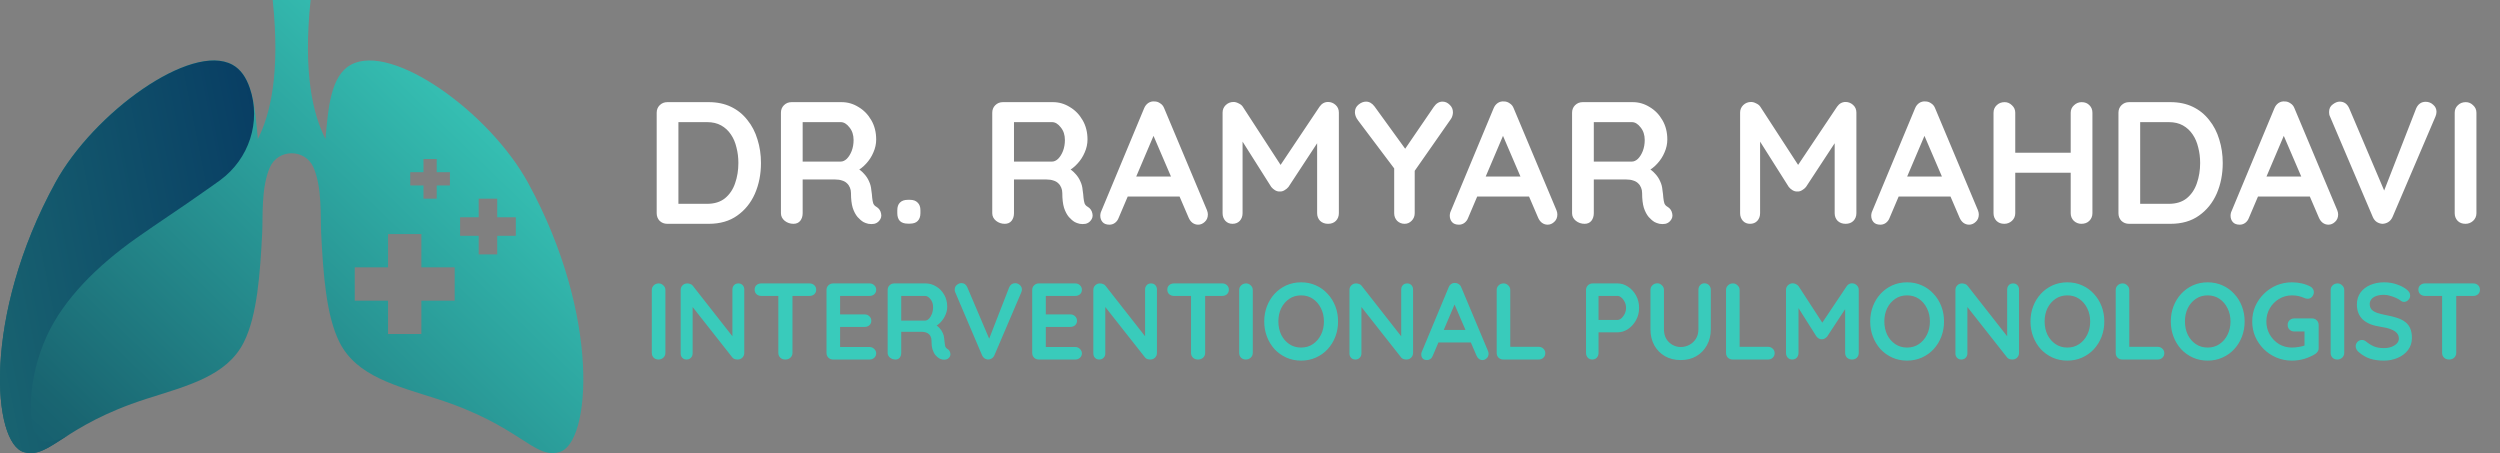
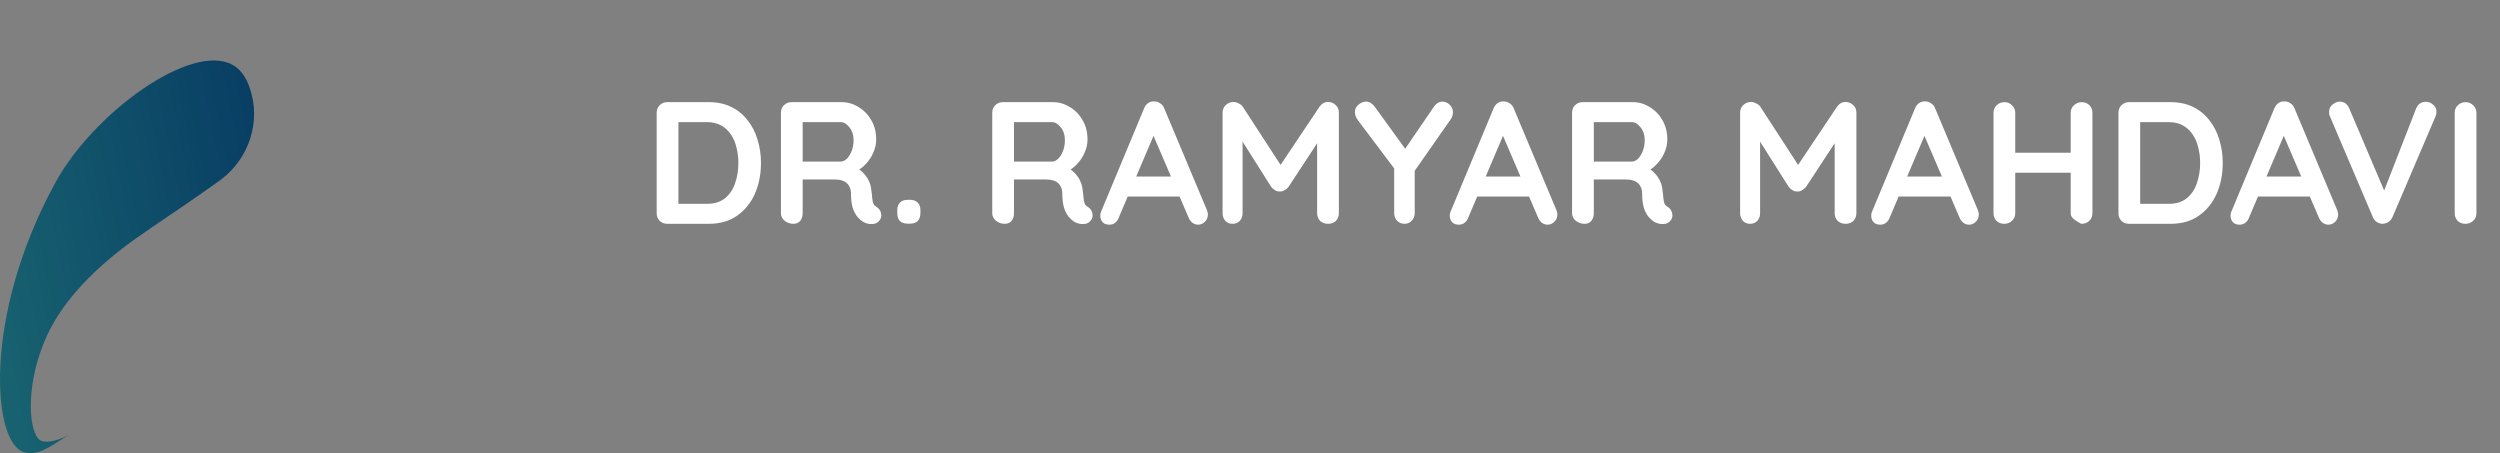
<svg xmlns="http://www.w3.org/2000/svg" width="3150" height="571" viewBox="0 0 3150 571" fill="none">
  <rect x="0" y="0" width="3150" height="571" fill="#808080" stroke="none" />
-   <path d="M893.125 128.7C903.637 128.7 912.981 130.671 921.157 134.613C929.333 138.555 936.195 144.103 941.743 151.257C947.437 158.265 951.671 166.441 954.445 175.785C957.365 184.983 958.825 194.838 958.825 205.35C958.825 219.512 956.27 232.433 951.16 244.113C946.05 255.647 938.604 264.845 928.822 271.707C919.186 278.569 907.287 282 893.125 282H840.784C836.988 282 833.776 280.759 831.148 278.277C828.666 275.649 827.425 272.437 827.425 268.641V142.059C827.425 138.263 828.666 135.124 831.148 132.642C833.776 130.014 836.988 128.7 840.784 128.7H893.125ZM890.935 256.815C900.133 256.815 907.652 254.479 913.492 249.807C919.332 244.989 923.566 238.711 926.194 230.973C928.968 223.089 930.355 214.548 930.355 205.35C930.355 198.488 929.552 191.991 927.946 185.859C926.486 179.581 924.15 174.106 920.938 169.434C917.726 164.616 913.638 160.82 908.674 158.046C903.71 155.272 897.797 153.885 890.935 153.885H852.61L854.8 151.914V259.224L853.486 256.815H890.935ZM999.744 282C995.656 282 992.006 280.759 988.794 278.277C985.582 275.649 983.976 272.437 983.976 268.641V142.059C983.976 138.263 985.217 135.124 987.699 132.642C990.327 130.014 993.539 128.7 997.335 128.7H1060.41C1068 128.7 1075.08 130.744 1081.65 134.832C1088.37 138.774 1093.77 144.322 1097.86 151.476C1101.94 158.484 1103.99 166.587 1103.99 175.785C1103.99 181.333 1102.82 186.735 1100.48 191.991C1098.29 197.247 1095.23 201.992 1091.29 206.226C1087.49 210.46 1083.18 213.745 1078.36 216.081L1078.58 211.044C1082.67 213.234 1086.03 215.862 1088.66 218.928C1091.43 221.848 1093.55 225.06 1095.01 228.564C1096.61 231.922 1097.56 235.572 1097.86 239.514C1098.44 243.164 1098.8 246.376 1098.95 249.15C1099.24 251.924 1099.68 254.26 1100.26 256.158C1100.99 258.056 1102.31 259.516 1104.21 260.538C1107.42 262.436 1109.39 265.21 1110.12 268.86C1111 272.364 1110.19 275.503 1107.71 278.277C1106.1 280.175 1104.06 281.416 1101.58 282C1099.1 282.438 1096.61 282.438 1094.13 282C1091.65 281.416 1089.61 280.686 1088 279.81C1085.52 278.35 1083.04 276.233 1080.55 273.459C1078.07 270.539 1076.03 266.67 1074.42 261.852C1072.96 257.034 1072.23 250.829 1072.23 243.237C1072.23 240.755 1071.79 238.492 1070.92 236.448C1070.04 234.258 1068.8 232.433 1067.2 230.973C1065.59 229.367 1063.55 228.199 1061.06 227.469C1058.58 226.593 1055.66 226.155 1052.3 226.155H1008.07L1011.35 221.118V268.641C1011.35 272.437 1010.33 275.649 1008.28 278.277C1006.24 280.759 1003.39 282 999.744 282ZM1008.28 203.598H1059.31C1061.94 203.598 1064.49 202.43 1066.98 200.094C1069.46 197.612 1071.5 194.327 1073.11 190.239C1074.71 186.005 1075.52 181.406 1075.52 176.442C1075.52 170.018 1073.77 164.689 1070.26 160.455C1066.9 156.075 1063.25 153.885 1059.31 153.885H1008.72L1011.35 146.877V208.854L1008.28 203.598ZM1143.74 281.781C1139.51 281.781 1136.22 280.686 1133.89 278.496C1131.7 276.16 1130.6 272.875 1130.6 268.641V264.918C1130.6 260.684 1131.7 257.472 1133.89 255.282C1136.22 252.946 1139.51 251.778 1143.74 251.778H1146.59C1150.82 251.778 1154.03 252.946 1156.22 255.282C1158.56 257.472 1159.73 260.684 1159.73 264.918V268.641C1159.73 272.875 1158.56 276.16 1156.22 278.496C1154.03 280.686 1150.82 281.781 1146.59 281.781H1143.74ZM1266.01 282C1261.92 282 1258.27 280.759 1255.06 278.277C1251.85 275.649 1250.24 272.437 1250.24 268.641V142.059C1250.24 138.263 1251.48 135.124 1253.96 132.642C1256.59 130.014 1259.8 128.7 1263.6 128.7H1326.67C1334.26 128.7 1341.34 130.744 1347.91 134.832C1354.63 138.774 1360.03 144.322 1364.12 151.476C1368.21 158.484 1370.25 166.587 1370.25 175.785C1370.25 181.333 1369.08 186.735 1366.75 191.991C1364.56 197.247 1361.49 201.992 1357.55 206.226C1353.75 210.46 1349.45 213.745 1344.63 216.081L1344.85 211.044C1348.94 213.234 1352.29 215.862 1354.92 218.928C1357.7 221.848 1359.81 225.06 1361.27 228.564C1362.88 231.922 1363.83 235.572 1364.12 239.514C1364.7 243.164 1365.07 246.376 1365.22 249.15C1365.51 251.924 1365.95 254.26 1366.53 256.158C1367.26 258.056 1368.57 259.516 1370.47 260.538C1373.68 262.436 1375.65 265.21 1376.38 268.86C1377.26 272.364 1376.46 275.503 1373.98 278.277C1372.37 280.175 1370.33 281.416 1367.84 282C1365.36 282.438 1362.88 282.438 1360.4 282C1357.92 281.416 1355.87 280.686 1354.27 279.81C1351.78 278.35 1349.3 276.233 1346.82 273.459C1344.34 270.539 1342.29 266.67 1340.69 261.852C1339.23 257.034 1338.5 250.829 1338.5 243.237C1338.5 240.755 1338.06 238.492 1337.18 236.448C1336.31 234.258 1335.07 232.433 1333.46 230.973C1331.85 229.367 1329.81 228.199 1327.33 227.469C1324.85 226.593 1321.93 226.155 1318.57 226.155H1274.33L1277.62 221.118V268.641C1277.62 272.437 1276.59 275.649 1274.55 278.277C1272.51 280.759 1269.66 282 1266.01 282ZM1274.55 203.598H1325.58C1328.2 203.598 1330.76 202.43 1333.24 200.094C1335.72 197.612 1337.77 194.327 1339.37 190.239C1340.98 186.005 1341.78 181.406 1341.78 176.442C1341.78 170.018 1340.03 164.689 1336.53 160.455C1333.17 156.075 1329.52 153.885 1325.58 153.885H1274.99L1277.62 146.877V208.854L1274.55 203.598ZM1456.87 163.083L1409.57 274.335C1408.55 277.109 1406.94 279.299 1404.75 280.905C1402.71 282.365 1400.44 283.095 1397.96 283.095C1394.02 283.095 1391.1 282 1389.2 279.81C1387.3 277.62 1386.35 274.919 1386.35 271.707C1386.35 270.393 1386.57 269.006 1387.01 267.546L1441.54 136.584C1442.71 133.664 1444.46 131.401 1446.8 129.795C1449.28 128.189 1451.91 127.532 1454.68 127.824C1457.31 127.824 1459.72 128.627 1461.91 130.233C1464.25 131.693 1465.92 133.81 1466.95 136.584L1520.82 264.918C1521.55 266.816 1521.92 268.568 1521.92 270.174C1521.92 274.116 1520.6 277.255 1517.97 279.591C1515.49 281.927 1512.72 283.095 1509.65 283.095C1507.02 283.095 1504.61 282.292 1502.42 280.686C1500.38 279.08 1498.77 276.89 1497.61 274.116L1450.52 164.397L1456.87 163.083ZM1416.36 247.617L1428.4 222.432H1487.53L1491.69 247.617H1416.36ZM1554.26 128.481C1556.3 128.481 1558.42 129.065 1560.61 130.233C1562.94 131.255 1564.69 132.642 1565.86 134.394L1619.08 216.3L1608.13 215.862L1662.66 134.394C1665.43 130.452 1669.01 128.481 1673.39 128.481C1676.9 128.481 1680.03 129.722 1682.81 132.204C1685.58 134.686 1686.97 137.898 1686.97 141.84V268.641C1686.97 272.437 1685.73 275.649 1683.25 278.277C1680.76 280.759 1677.48 282 1673.39 282C1669.3 282 1665.95 280.759 1663.32 278.277C1660.84 275.649 1659.59 272.437 1659.59 268.641V165.492L1668.14 167.463L1623.46 235.572C1622.15 237.178 1620.47 238.565 1618.42 239.733C1616.52 240.901 1614.55 241.412 1612.51 241.266C1610.61 241.412 1608.64 240.901 1606.6 239.733C1604.7 238.565 1603.09 237.178 1601.78 235.572L1559.95 169.434L1565.64 157.827V268.641C1565.64 272.437 1564.48 275.649 1562.14 278.277C1559.8 280.759 1556.74 282 1552.94 282C1549.29 282 1546.3 280.759 1543.96 278.277C1541.63 275.649 1540.46 272.437 1540.46 268.641V141.84C1540.46 138.19 1541.77 135.051 1544.4 132.423C1547.17 129.795 1550.46 128.481 1554.26 128.481ZM1817.57 128.043C1820.92 128.043 1823.92 129.357 1826.55 131.985C1829.32 134.467 1830.71 137.679 1830.71 141.621C1830.71 142.935 1830.49 144.322 1830.05 145.782C1829.76 147.096 1829.17 148.41 1828.3 149.724L1778.58 220.899L1782.53 205.788V268.641C1782.53 272.437 1781.21 275.649 1778.58 278.277C1776.1 280.759 1773.18 282 1769.82 282C1766.17 282 1763.04 280.759 1760.41 278.277C1757.93 275.649 1756.68 272.437 1756.68 268.641V207.54L1758.44 214.548L1711.13 151.695C1709.67 149.797 1708.65 147.972 1708.07 146.22C1707.48 144.468 1707.19 142.862 1707.19 141.402C1707.19 137.46 1708.72 134.248 1711.79 131.766C1714.86 129.284 1717.99 128.043 1721.21 128.043C1725.29 128.043 1728.87 130.087 1731.94 134.175L1773.99 192.21L1767.85 191.334L1806.62 134.613C1809.68 130.233 1813.33 128.043 1817.57 128.043ZM1897.22 163.083L1849.92 274.335C1848.9 277.109 1847.29 279.299 1845.1 280.905C1843.06 282.365 1840.8 283.095 1838.31 283.095C1834.37 283.095 1831.45 282 1829.55 279.81C1827.66 277.62 1826.71 274.919 1826.71 271.707C1826.71 270.393 1826.93 269.006 1827.36 267.546L1881.89 136.584C1883.06 133.664 1884.81 131.401 1887.15 129.795C1889.63 128.189 1892.26 127.532 1895.03 127.824C1897.66 127.824 1900.07 128.627 1902.26 130.233C1904.6 131.693 1906.28 133.81 1907.3 136.584L1961.17 264.918C1961.9 266.816 1962.27 268.568 1962.27 270.174C1962.27 274.116 1960.95 277.255 1958.33 279.591C1955.84 281.927 1953.07 283.095 1950 283.095C1947.38 283.095 1944.97 282.292 1942.78 280.686C1940.73 279.08 1939.13 276.89 1937.96 274.116L1890.87 164.397L1897.22 163.083ZM1856.71 247.617L1868.75 222.432H1927.88L1932.05 247.617H1856.71ZM1996.58 282C1992.49 282 1988.84 280.759 1985.63 278.277C1982.42 275.649 1980.81 272.437 1980.81 268.641V142.059C1980.81 138.263 1982.05 135.124 1984.53 132.642C1987.16 130.014 1990.37 128.7 1994.17 128.7H2057.24C2064.83 128.7 2071.91 130.744 2078.48 134.832C2085.2 138.774 2090.6 144.322 2094.69 151.476C2098.78 158.484 2100.82 166.587 2100.82 175.785C2100.82 181.333 2099.65 186.735 2097.32 191.991C2095.13 197.247 2092.06 201.992 2088.12 206.226C2084.32 210.46 2080.02 213.745 2075.2 216.081L2075.42 211.044C2079.51 213.234 2082.86 215.862 2085.49 218.928C2088.27 221.848 2090.38 225.06 2091.84 228.564C2093.45 231.922 2094.4 235.572 2094.69 239.514C2095.27 243.164 2095.64 246.376 2095.79 249.15C2096.08 251.924 2096.52 254.26 2097.1 256.158C2097.83 258.056 2099.14 259.516 2101.04 260.538C2104.25 262.436 2106.22 265.21 2106.95 268.86C2107.83 272.364 2107.03 275.503 2104.55 278.277C2102.94 280.175 2100.9 281.416 2098.41 282C2095.93 282.438 2093.45 282.438 2090.97 282C2088.49 281.416 2086.44 280.686 2084.84 279.81C2082.35 278.35 2079.87 276.233 2077.39 273.459C2074.91 270.539 2072.86 266.67 2071.26 261.852C2069.8 257.034 2069.07 250.829 2069.07 243.237C2069.07 240.755 2068.63 238.492 2067.75 236.448C2066.88 234.258 2065.64 232.433 2064.03 230.973C2062.42 229.367 2060.38 228.199 2057.9 227.469C2055.42 226.593 2052.5 226.155 2049.14 226.155H2004.9L2008.19 221.118V268.641C2008.19 272.437 2007.16 275.649 2005.12 278.277C2003.08 280.759 2000.23 282 1996.58 282ZM2005.12 203.598H2056.15C2058.77 203.598 2061.33 202.43 2063.81 200.094C2066.29 197.612 2068.34 194.327 2069.94 190.239C2071.55 186.005 2072.35 181.406 2072.35 176.442C2072.35 170.018 2070.6 164.689 2067.1 160.455C2063.74 156.075 2060.09 153.885 2056.15 153.885H2005.56L2008.19 146.877V208.854L2005.12 203.598ZM2206.34 128.481C2208.38 128.481 2210.5 129.065 2212.69 130.233C2215.02 131.255 2216.78 132.642 2217.94 134.394L2271.16 216.3L2260.21 215.862L2314.74 134.394C2317.52 130.452 2321.09 128.481 2325.47 128.481C2328.98 128.481 2332.12 129.722 2334.89 132.204C2337.66 134.686 2339.05 137.898 2339.05 141.84V268.641C2339.05 272.437 2337.81 275.649 2335.33 278.277C2332.85 280.759 2329.56 282 2325.47 282C2321.38 282 2318.03 280.759 2315.4 278.277C2312.92 275.649 2311.68 272.437 2311.68 268.641V165.492L2320.22 167.463L2275.54 235.572C2274.23 237.178 2272.55 238.565 2270.5 239.733C2268.61 240.901 2266.63 241.412 2264.59 241.266C2262.69 241.412 2260.72 240.901 2258.68 239.733C2256.78 238.565 2255.17 237.178 2253.86 235.572L2212.03 169.434L2217.72 157.827V268.641C2217.72 272.437 2216.56 275.649 2214.22 278.277C2211.88 280.759 2208.82 282 2205.02 282C2201.37 282 2198.38 280.759 2196.04 278.277C2193.71 275.649 2192.54 272.437 2192.54 268.641V141.84C2192.54 138.19 2193.85 135.051 2196.48 132.423C2199.26 129.795 2202.54 128.481 2206.34 128.481ZM2428.26 163.083L2380.95 274.335C2379.93 277.109 2378.32 279.299 2376.13 280.905C2374.09 282.365 2371.83 283.095 2369.35 283.095C2365.4 283.095 2362.48 282 2360.59 279.81C2358.69 277.62 2357.74 274.919 2357.74 271.707C2357.74 270.393 2357.96 269.006 2358.4 267.546L2412.93 136.584C2414.09 133.664 2415.85 131.401 2418.18 129.795C2420.66 128.189 2423.29 127.532 2426.07 127.824C2428.69 127.824 2431.1 128.627 2433.29 130.233C2435.63 131.693 2437.31 133.81 2438.33 136.584L2492.2 264.918C2492.93 266.816 2493.3 268.568 2493.3 270.174C2493.3 274.116 2491.99 277.255 2489.36 279.591C2486.88 281.927 2484.1 283.095 2481.04 283.095C2478.41 283.095 2476 282.292 2473.81 280.686C2471.76 279.08 2470.16 276.89 2468.99 274.116L2421.91 164.397L2428.26 163.083ZM2387.74 247.617L2399.79 222.432H2458.92L2463.08 247.617H2387.74ZM2525.86 128.7C2529.36 128.7 2532.43 130.014 2535.06 132.642C2537.83 135.124 2539.22 138.263 2539.22 142.059V268.641C2539.22 272.437 2537.83 275.649 2535.06 278.277C2532.28 280.759 2529.07 282 2525.42 282C2521.33 282 2518.05 280.759 2515.57 278.277C2513.08 275.649 2511.84 272.437 2511.84 268.641V142.059C2511.84 138.263 2513.16 135.124 2515.78 132.642C2518.41 130.014 2521.77 128.7 2525.86 128.7ZM2622.88 128.7C2626.96 128.7 2630.25 130.014 2632.73 132.642C2635.21 135.124 2636.45 138.263 2636.45 142.059V268.641C2636.45 272.437 2635.14 275.649 2632.51 278.277C2630.03 280.759 2626.67 282 2622.44 282C2618.93 282 2615.79 280.759 2613.02 278.277C2610.39 275.649 2609.08 272.437 2609.08 268.641V142.059C2609.08 138.263 2610.47 135.124 2613.24 132.642C2616.01 130.014 2619.23 128.7 2622.88 128.7ZM2525.2 192.429H2622.88V217.614H2525.2V192.429ZM2734.95 128.7C2745.46 128.7 2754.81 130.671 2762.98 134.613C2771.16 138.555 2778.02 144.103 2783.57 151.257C2789.26 158.265 2793.5 166.441 2796.27 175.785C2799.19 184.983 2800.65 194.838 2800.65 205.35C2800.65 219.512 2798.09 232.433 2792.98 244.113C2787.87 255.647 2780.43 264.845 2770.65 271.707C2761.01 278.569 2749.11 282 2734.95 282H2682.61C2678.81 282 2675.6 280.759 2672.97 278.277C2670.49 275.649 2669.25 272.437 2669.25 268.641V142.059C2669.25 138.263 2670.49 135.124 2672.97 132.642C2675.6 130.014 2678.81 128.7 2682.61 128.7H2734.95ZM2732.76 256.815C2741.96 256.815 2749.48 254.479 2755.32 249.807C2761.16 244.989 2765.39 238.711 2768.02 230.973C2770.79 223.089 2772.18 214.548 2772.18 205.35C2772.18 198.488 2771.38 191.991 2769.77 185.859C2768.31 179.581 2765.97 174.106 2762.76 169.434C2759.55 164.616 2755.46 160.82 2750.5 158.046C2745.53 155.272 2739.62 153.885 2732.76 153.885H2694.43L2696.62 151.914V259.224L2695.31 256.815H2732.76ZM2881.01 163.083L2833.71 274.335C2832.69 277.109 2831.08 279.299 2828.89 280.905C2826.85 282.365 2824.58 283.095 2822.1 283.095C2818.16 283.095 2815.24 282 2813.34 279.81C2811.44 277.62 2810.5 274.919 2810.5 271.707C2810.5 270.393 2810.71 269.006 2811.15 267.546L2865.68 136.584C2866.85 133.664 2868.6 131.401 2870.94 129.795C2873.42 128.189 2876.05 127.532 2878.82 127.824C2881.45 127.824 2883.86 128.627 2886.05 130.233C2888.39 131.693 2890.07 133.81 2891.09 136.584L2944.96 264.918C2945.69 266.816 2946.06 268.568 2946.06 270.174C2946.06 274.116 2944.74 277.255 2942.11 279.591C2939.63 281.927 2936.86 283.095 2933.79 283.095C2931.16 283.095 2928.76 282.292 2926.57 280.686C2924.52 279.08 2922.92 276.89 2921.75 274.116L2874.66 164.397L2881.01 163.083ZM2840.5 247.617L2852.54 222.432H2911.67L2915.83 247.617H2840.5ZM3056.41 128.262C3060.06 128.262 3063.19 129.503 3065.82 131.985C3068.6 134.321 3069.98 137.314 3069.98 140.964C3069.98 142.862 3069.55 144.833 3068.67 146.877L3014.58 273.459C3013.26 276.379 3011.36 278.569 3008.88 280.029C3006.55 281.343 3004.14 282 3001.66 282C2999.32 281.854 2997.06 281.124 2994.87 279.81C2992.68 278.35 2991 276.306 2989.83 273.678L2935.74 146.658C2935.3 145.782 2935.01 144.906 2934.86 144.03C2934.71 143.008 2934.64 142.059 2934.64 141.183C2934.64 136.949 2936.17 133.737 2939.24 131.547C2942.31 129.211 2945.23 128.043 2948 128.043C2953.55 128.043 2957.56 130.89 2960.05 136.584L3008.01 249.369L3000.34 249.588L3044.36 136.584C3046.84 131.036 3050.86 128.262 3056.41 128.262ZM3120.3 268.641C3120.3 272.437 3118.91 275.649 3116.13 278.277C3113.36 280.759 3110.15 282 3106.5 282C3102.41 282 3099.13 280.759 3096.64 278.277C3094.16 275.649 3092.92 272.437 3092.92 268.641V142.059C3092.92 138.263 3094.23 135.124 3096.86 132.642C3099.49 130.014 3102.85 128.7 3106.94 128.7C3110.44 128.7 3113.51 130.014 3116.13 132.642C3118.91 135.124 3120.3 138.263 3120.3 142.059V268.641Z" fill="white" />
-   <path d="M838.4 444.643C838.4 447.018 837.532 449.027 835.797 450.671C834.062 452.224 832.052 453 829.769 453C827.212 453 825.157 452.224 823.604 450.671C822.051 449.027 821.275 447.018 821.275 444.643V365.457C821.275 363.082 822.097 361.119 823.741 359.566C825.385 357.922 827.486 357.1 830.043 357.1C832.235 357.1 834.153 357.922 835.797 359.566C837.532 361.119 838.4 363.082 838.4 365.457V444.643ZM930.381 357.1C932.573 357.1 934.354 357.831 935.724 359.292C937.094 360.753 937.779 362.58 937.779 364.772V444.643C937.779 447.018 936.957 449.027 935.313 450.671C933.76 452.224 931.796 453 929.422 453C928.234 453 927.001 452.817 925.723 452.452C924.535 451.995 923.622 451.402 922.983 450.671L869.142 382.308L872.704 380.116V445.328C872.704 447.52 871.973 449.347 870.512 450.808C869.142 452.269 867.315 453 865.032 453C862.84 453 861.059 452.269 859.689 450.808C858.319 449.347 857.634 447.52 857.634 445.328V365.457C857.634 363.082 858.41 361.119 859.963 359.566C861.607 357.922 863.616 357.1 865.991 357.1C867.269 357.1 868.594 357.374 869.964 357.922C871.334 358.379 872.338 359.109 872.978 360.114L925.175 426.696L922.846 428.34V364.772C922.846 362.58 923.531 360.753 924.901 359.292C926.271 357.831 928.097 357.1 930.381 357.1ZM989.476 453C986.918 453 984.818 452.224 983.174 450.671C981.53 449.027 980.708 447.018 980.708 444.643V365.183H998.518V444.643C998.518 447.018 997.65 449.027 995.915 450.671C994.271 452.224 992.124 453 989.476 453ZM959.199 372.855C956.824 372.855 954.815 372.124 953.171 370.663C951.618 369.202 950.842 367.284 950.842 364.909C950.842 362.534 951.618 360.662 953.171 359.292C954.815 357.831 956.824 357.1 959.199 357.1H1020.03C1022.4 357.1 1024.37 357.831 1025.92 359.292C1027.56 360.753 1028.38 362.671 1028.38 365.046C1028.38 367.421 1027.56 369.339 1025.92 370.8C1024.37 372.17 1022.4 372.855 1020.03 372.855H959.199ZM1049.75 357.1H1095.65C1098.02 357.1 1099.99 357.876 1101.54 359.429C1103.18 360.89 1104 362.808 1104 365.183C1104 367.466 1103.18 369.339 1101.54 370.8C1099.99 372.17 1098.02 372.855 1095.65 372.855H1057.29L1058.52 370.526V397.241L1057.42 396.145H1089.48C1091.86 396.145 1093.82 396.921 1095.37 398.474C1097.02 399.935 1097.84 401.853 1097.84 404.228C1097.84 406.511 1097.02 408.384 1095.37 409.845C1093.82 411.215 1091.86 411.9 1089.48 411.9H1057.84L1058.52 410.804V438.478L1057.42 437.245H1095.65C1098.02 437.245 1099.99 438.067 1101.54 439.711C1103.18 441.264 1104 443.09 1104 445.191C1104 447.474 1103.18 449.347 1101.54 450.808C1099.99 452.269 1098.02 453 1095.65 453H1049.75C1047.38 453 1045.37 452.224 1043.72 450.671C1042.17 449.027 1041.4 447.018 1041.4 444.643V365.457C1041.4 363.082 1042.17 361.119 1043.72 359.566C1045.37 357.922 1047.38 357.1 1049.75 357.1ZM1128.29 453C1125.73 453 1123.45 452.224 1121.44 450.671C1119.43 449.027 1118.43 447.018 1118.43 444.643V365.457C1118.43 363.082 1119.2 361.119 1120.75 359.566C1122.4 357.922 1124.41 357.1 1126.78 357.1H1166.24C1170.99 357.1 1175.42 358.379 1179.53 360.936C1183.73 363.402 1187.11 366.873 1189.67 371.348C1192.22 375.732 1193.5 380.801 1193.5 386.555C1193.5 390.026 1192.77 393.405 1191.31 396.693C1189.94 399.981 1188.02 402.949 1185.56 405.598C1183.18 408.247 1180.49 410.302 1177.47 411.763L1177.61 408.612C1180.17 409.982 1182.27 411.626 1183.91 413.544C1185.65 415.371 1186.97 417.38 1187.88 419.572C1188.89 421.673 1189.48 423.956 1189.67 426.422C1190.03 428.705 1190.26 430.715 1190.35 432.45C1190.53 434.185 1190.81 435.647 1191.17 436.834C1191.63 438.021 1192.45 438.935 1193.64 439.574C1195.65 440.761 1196.88 442.497 1197.34 444.78C1197.89 446.972 1197.38 448.936 1195.83 450.671C1194.83 451.858 1193.55 452.635 1191.99 453C1190.44 453.274 1188.89 453.274 1187.34 453C1185.78 452.635 1184.51 452.178 1183.5 451.63C1181.95 450.717 1180.4 449.392 1178.84 447.657C1177.29 445.83 1176.01 443.41 1175.01 440.396C1174.09 437.382 1173.64 433.5 1173.64 428.751C1173.64 427.198 1173.36 425.783 1172.81 424.504C1172.27 423.134 1171.49 421.992 1170.49 421.079C1169.48 420.074 1168.2 419.344 1166.65 418.887C1165.1 418.339 1163.27 418.065 1161.17 418.065H1133.5L1135.55 414.914V444.643C1135.55 447.018 1134.91 449.027 1133.63 450.671C1132.35 452.224 1130.57 453 1128.29 453ZM1133.63 403.954H1165.55C1167.2 403.954 1168.8 403.223 1170.35 401.762C1171.9 400.209 1173.18 398.154 1174.18 395.597C1175.19 392.948 1175.69 390.071 1175.69 386.966C1175.69 382.947 1174.6 379.614 1172.4 376.965C1170.3 374.225 1168.02 372.855 1165.55 372.855H1133.91L1135.55 368.471V407.242L1133.63 403.954ZM1279.11 356.826C1281.39 356.826 1283.36 357.602 1285 359.155C1286.74 360.616 1287.6 362.489 1287.6 364.772C1287.6 365.959 1287.33 367.192 1286.78 368.471L1252.94 447.657C1252.12 449.484 1250.93 450.854 1249.38 451.767C1247.92 452.589 1246.41 453 1244.86 453C1243.4 452.909 1241.98 452.452 1240.61 451.63C1239.24 450.717 1238.19 449.438 1237.46 447.794L1203.62 368.334C1203.35 367.786 1203.17 367.238 1203.07 366.69C1202.98 366.051 1202.94 365.457 1202.94 364.909C1202.94 362.26 1203.9 360.251 1205.81 358.881C1207.73 357.42 1209.56 356.689 1211.29 356.689C1214.77 356.689 1217.28 358.47 1218.83 362.032L1248.83 432.587L1244.04 432.724L1271.57 362.032C1273.13 358.561 1275.64 356.826 1279.11 356.826ZM1308.94 357.1H1354.83C1357.21 357.1 1359.17 357.876 1360.73 359.429C1362.37 360.89 1363.19 362.808 1363.19 365.183C1363.19 367.466 1362.37 369.339 1360.73 370.8C1359.17 372.17 1357.21 372.855 1354.83 372.855H1316.47L1317.71 370.526V397.241L1316.61 396.145H1348.67C1351.04 396.145 1353.01 396.921 1354.56 398.474C1356.2 399.935 1357.03 401.853 1357.03 404.228C1357.03 406.511 1356.2 408.384 1354.56 409.845C1353.01 411.215 1351.04 411.9 1348.67 411.9H1317.02L1317.71 410.804V438.478L1316.61 437.245H1354.83C1357.21 437.245 1359.17 438.067 1360.73 439.711C1362.37 441.264 1363.19 443.09 1363.19 445.191C1363.19 447.474 1362.37 449.347 1360.73 450.808C1359.17 452.269 1357.21 453 1354.83 453H1308.94C1306.56 453 1304.56 452.224 1302.91 450.671C1301.36 449.027 1300.58 447.018 1300.58 444.643V365.457C1300.58 363.082 1301.36 361.119 1302.91 359.566C1304.56 357.922 1306.56 357.1 1308.94 357.1ZM1450.36 357.1C1452.55 357.1 1454.33 357.831 1455.7 359.292C1457.07 360.753 1457.76 362.58 1457.76 364.772V444.643C1457.76 447.018 1456.94 449.027 1455.29 450.671C1453.74 452.224 1451.78 453 1449.4 453C1448.21 453 1446.98 452.817 1445.7 452.452C1444.51 451.995 1443.6 451.402 1442.96 450.671L1389.12 382.308L1392.68 380.116V445.328C1392.68 447.52 1391.95 449.347 1390.49 450.808C1389.12 452.269 1387.29 453 1385.01 453C1382.82 453 1381.04 452.269 1379.67 450.808C1378.3 449.347 1377.61 447.52 1377.61 445.328V365.457C1377.61 363.082 1378.39 361.119 1379.94 359.566C1381.59 357.922 1383.6 357.1 1385.97 357.1C1387.25 357.1 1388.57 357.374 1389.94 357.922C1391.31 358.379 1392.32 359.109 1392.96 360.114L1445.15 426.696L1442.82 428.34V364.772C1442.82 362.58 1443.51 360.753 1444.88 359.292C1446.25 357.831 1448.08 357.1 1450.36 357.1ZM1509.45 453C1506.9 453 1504.8 452.224 1503.15 450.671C1501.51 449.027 1500.69 447.018 1500.69 444.643V365.183H1518.5V444.643C1518.5 447.018 1517.63 449.027 1515.89 450.671C1514.25 452.224 1512.1 453 1509.45 453ZM1479.18 372.855C1476.8 372.855 1474.79 372.124 1473.15 370.663C1471.6 369.202 1470.82 367.284 1470.82 364.909C1470.82 362.534 1471.6 360.662 1473.15 359.292C1474.79 357.831 1476.8 357.1 1479.18 357.1H1540.01C1542.38 357.1 1544.34 357.831 1545.9 359.292C1547.54 360.753 1548.36 362.671 1548.36 365.046C1548.36 367.421 1547.54 369.339 1545.9 370.8C1544.34 372.17 1542.38 372.855 1540.01 372.855H1479.18ZM1578.5 444.643C1578.5 447.018 1577.63 449.027 1575.9 450.671C1574.16 452.224 1572.15 453 1569.87 453C1567.31 453 1565.26 452.224 1563.7 450.671C1562.15 449.027 1561.37 447.018 1561.37 444.643V365.457C1561.37 363.082 1562.2 361.119 1563.84 359.566C1565.48 357.922 1567.59 357.1 1570.14 357.1C1572.33 357.1 1574.25 357.922 1575.9 359.566C1577.63 361.119 1578.5 363.082 1578.5 365.457V444.643ZM1685.96 405.05C1685.96 411.9 1684.82 418.293 1682.54 424.23C1680.25 430.167 1677.01 435.418 1672.81 439.985C1668.7 444.46 1663.77 447.977 1658.01 450.534C1652.35 453.091 1646.14 454.37 1639.38 454.37C1632.62 454.37 1626.41 453.091 1620.75 450.534C1615.09 447.977 1610.15 444.46 1605.95 439.985C1601.84 435.418 1598.65 430.167 1596.36 424.23C1594.08 418.293 1592.94 411.9 1592.94 405.05C1592.94 398.2 1594.08 391.807 1596.36 385.87C1598.65 379.933 1601.84 374.727 1605.95 370.252C1610.15 365.685 1615.09 362.123 1620.75 359.566C1626.41 357.009 1632.62 355.73 1639.38 355.73C1646.14 355.73 1652.35 357.009 1658.01 359.566C1663.77 362.123 1668.7 365.685 1672.81 370.252C1677.01 374.727 1680.25 379.933 1682.54 385.87C1684.82 391.807 1685.96 398.2 1685.96 405.05ZM1668.15 405.05C1668.15 398.931 1666.92 393.405 1664.45 388.473C1661.99 383.45 1658.61 379.477 1654.31 376.554C1650.02 373.631 1645.04 372.17 1639.38 372.17C1633.72 372.17 1628.74 373.631 1624.45 376.554C1620.16 379.477 1616.78 383.404 1614.31 388.336C1611.94 393.268 1610.75 398.839 1610.75 405.05C1610.75 411.169 1611.94 416.741 1614.31 421.764C1616.78 426.696 1620.16 430.623 1624.45 433.546C1628.74 436.469 1633.72 437.93 1639.38 437.93C1645.04 437.93 1650.02 436.469 1654.31 433.546C1658.61 430.623 1661.99 426.696 1664.45 421.764C1666.92 416.741 1668.15 411.169 1668.15 405.05ZM1773.06 357.1C1775.26 357.1 1777.04 357.831 1778.41 359.292C1779.78 360.753 1780.46 362.58 1780.46 364.772V444.643C1780.46 447.018 1779.64 449.027 1778 450.671C1776.44 452.224 1774.48 453 1772.11 453C1770.92 453 1769.68 452.817 1768.41 452.452C1767.22 451.995 1766.31 451.402 1765.67 450.671L1711.83 382.308L1715.39 380.116V445.328C1715.39 447.52 1714.66 449.347 1713.2 450.808C1711.83 452.269 1710 453 1707.72 453C1705.52 453 1703.74 452.269 1702.37 450.808C1701 449.347 1700.32 447.52 1700.32 445.328V365.457C1700.32 363.082 1701.09 361.119 1702.65 359.566C1704.29 357.922 1706.3 357.1 1708.67 357.1C1709.95 357.1 1711.28 357.374 1712.65 357.922C1714.02 358.379 1715.02 359.109 1715.66 360.114L1767.86 426.696L1765.53 428.34V364.772C1765.53 362.58 1766.21 360.753 1767.58 359.292C1768.95 357.831 1770.78 357.1 1773.06 357.1ZM1834.9 378.609L1805.31 448.205C1804.67 449.94 1803.66 451.31 1802.29 452.315C1801.01 453.228 1799.6 453.685 1798.05 453.685C1795.58 453.685 1793.75 453 1792.57 451.63C1791.38 450.26 1790.79 448.57 1790.79 446.561C1790.79 445.739 1790.92 444.871 1791.2 443.958L1825.31 362.032C1826.04 360.205 1827.14 358.79 1828.6 357.785C1830.15 356.78 1831.79 356.369 1833.53 356.552C1835.17 356.552 1836.68 357.054 1838.05 358.059C1839.51 358.972 1840.56 360.297 1841.2 362.032L1874.9 442.314C1875.36 443.501 1875.59 444.597 1875.59 445.602C1875.59 448.068 1874.77 450.032 1873.12 451.493C1871.57 452.954 1869.83 453.685 1867.92 453.685C1866.27 453.685 1864.77 453.183 1863.4 452.178C1862.12 451.173 1861.11 449.803 1860.38 448.068L1830.93 379.431L1834.9 378.609ZM1809.55 431.491L1817.09 415.736H1854.08L1856.68 431.491H1809.55ZM1938.7 436.971C1941.08 436.971 1943.04 437.747 1944.59 439.3C1946.24 440.761 1947.06 442.679 1947.06 445.054C1947.06 447.337 1946.24 449.255 1944.59 450.808C1943.04 452.269 1941.08 453 1938.7 453H1894.18C1891.8 453 1889.79 452.224 1888.15 450.671C1886.59 449.027 1885.82 447.018 1885.82 444.643V365.457C1885.82 363.082 1886.64 361.119 1888.28 359.566C1889.93 357.922 1892.03 357.1 1894.59 357.1C1896.78 357.1 1898.7 357.922 1900.34 359.566C1902.08 361.119 1902.94 363.082 1902.94 365.457V439.3L1899.93 436.971H1938.7ZM2038 357.1C2042.75 357.1 2047.18 358.47 2051.29 361.21C2055.49 363.95 2058.87 367.649 2061.42 372.307C2063.98 376.965 2065.26 382.171 2065.26 387.925C2065.26 393.588 2063.98 398.748 2061.42 403.406C2058.87 408.064 2055.49 411.809 2051.29 414.64C2047.18 417.38 2042.75 418.75 2038 418.75H2012.79L2014.16 416.284V444.643C2014.16 447.018 2013.43 449.027 2011.97 450.671C2010.51 452.224 2008.59 453 2006.21 453C2003.93 453 2002.06 452.224 2000.6 450.671C1999.14 449.027 1998.4 447.018 1998.4 444.643V365.457C1998.4 363.082 1999.18 361.119 2000.73 359.566C2002.38 357.922 2004.39 357.1 2006.76 357.1H2038ZM2038 403.132C2039.73 403.132 2041.42 402.401 2043.07 400.94C2044.71 399.479 2046.08 397.606 2047.18 395.323C2048.27 392.948 2048.82 390.482 2048.82 387.925C2048.82 385.276 2048.27 382.81 2047.18 380.527C2046.08 378.244 2044.71 376.417 2043.07 375.047C2041.42 373.586 2039.73 372.855 2038 372.855H2012.52L2014.16 370.389V405.324L2012.65 403.132H2038ZM2147.67 356.963C2150.05 356.963 2151.96 357.785 2153.43 359.429C2154.89 360.982 2155.62 362.945 2155.62 365.32V414.914C2155.62 422.495 2153.97 429.208 2150.69 435.053C2147.49 440.898 2143.06 445.465 2137.4 448.753C2131.73 452.041 2125.16 453.685 2117.67 453.685C2110.18 453.685 2103.56 452.041 2097.8 448.753C2092.14 445.465 2087.67 440.898 2084.38 435.053C2081.18 429.208 2079.58 422.495 2079.58 414.914V365.32C2079.58 362.945 2080.4 360.982 2082.05 359.429C2083.69 357.785 2085.79 356.963 2088.35 356.963C2090.45 356.963 2092.32 357.785 2093.97 359.429C2095.7 360.982 2096.57 362.945 2096.57 365.32V414.914C2096.57 419.481 2097.53 423.454 2099.45 426.833C2101.46 430.121 2104.06 432.678 2107.26 434.505C2110.54 436.332 2114.02 437.245 2117.67 437.245C2121.6 437.245 2125.25 436.332 2128.63 434.505C2132.01 432.678 2134.75 430.121 2136.85 426.833C2138.95 423.454 2140 419.481 2140 414.914V365.32C2140 362.945 2140.68 360.982 2142.05 359.429C2143.42 357.785 2145.3 356.963 2147.67 356.963ZM2227.69 436.971C2230.06 436.971 2232.03 437.747 2233.58 439.3C2235.23 440.761 2236.05 442.679 2236.05 445.054C2236.05 447.337 2235.23 449.255 2233.58 450.808C2232.03 452.269 2230.06 453 2227.69 453H2183.17C2180.79 453 2178.78 452.224 2177.14 450.671C2175.58 449.027 2174.81 447.018 2174.81 444.643V365.457C2174.81 363.082 2175.63 361.119 2177.27 359.566C2178.92 357.922 2181.02 357.1 2183.58 357.1C2185.77 357.1 2187.69 357.922 2189.33 359.566C2191.07 361.119 2191.93 363.082 2191.93 365.457V439.3L2188.92 436.971H2227.69ZM2259 356.963C2260.28 356.963 2261.6 357.328 2262.97 358.059C2264.43 358.698 2265.53 359.566 2266.26 360.662L2299.55 411.9L2292.7 411.626L2326.81 360.662C2328.55 358.196 2330.79 356.963 2333.53 356.963C2335.72 356.963 2337.68 357.739 2339.42 359.292C2341.15 360.845 2342.02 362.854 2342.02 365.32V444.643C2342.02 447.018 2341.24 449.027 2339.69 450.671C2338.14 452.224 2336.08 453 2333.53 453C2330.97 453 2328.87 452.224 2327.22 450.671C2325.67 449.027 2324.89 447.018 2324.89 444.643V380.116L2330.24 381.349L2302.29 423.956C2301.47 424.961 2300.42 425.828 2299.14 426.559C2297.95 427.29 2296.72 427.609 2295.44 427.518C2294.25 427.609 2293.02 427.29 2291.74 426.559C2290.55 425.828 2289.55 424.961 2288.73 423.956L2262.56 382.582L2266.12 375.321V444.643C2266.12 447.018 2265.39 449.027 2263.93 450.671C2262.47 452.224 2260.55 453 2258.18 453C2255.89 453 2254.02 452.224 2252.56 450.671C2251.1 449.027 2250.37 447.018 2250.37 444.643V365.32C2250.37 363.037 2251.19 361.073 2252.83 359.429C2254.57 357.785 2256.62 356.963 2259 356.963ZM2449.47 405.05C2449.47 411.9 2448.33 418.293 2446.05 424.23C2443.77 430.167 2440.52 435.418 2436.32 439.985C2432.21 444.46 2427.28 447.977 2421.53 450.534C2415.86 453.091 2409.65 454.37 2402.89 454.37C2396.14 454.37 2389.92 453.091 2384.26 450.534C2378.6 447.977 2373.67 444.46 2369.47 439.985C2365.36 435.418 2362.16 430.167 2359.88 424.23C2357.59 418.293 2356.45 411.9 2356.45 405.05C2356.45 398.2 2357.59 391.807 2359.88 385.87C2362.16 379.933 2365.36 374.727 2369.47 370.252C2373.67 365.685 2378.6 362.123 2384.26 359.566C2389.92 357.009 2396.14 355.73 2402.89 355.73C2409.65 355.73 2415.86 357.009 2421.53 359.566C2427.28 362.123 2432.21 365.685 2436.32 370.252C2440.52 374.727 2443.77 379.933 2446.05 385.87C2448.33 391.807 2449.47 398.2 2449.47 405.05ZM2431.66 405.05C2431.66 398.931 2430.43 393.405 2427.96 388.473C2425.5 383.45 2422.12 379.477 2417.83 376.554C2413.53 373.631 2408.56 372.17 2402.89 372.17C2397.23 372.17 2392.25 373.631 2387.96 376.554C2383.67 379.477 2380.29 383.404 2377.82 388.336C2375.45 393.268 2374.26 398.839 2374.26 405.05C2374.26 411.169 2375.45 416.741 2377.82 421.764C2380.29 426.696 2383.67 430.623 2387.96 433.546C2392.25 436.469 2397.23 437.93 2402.89 437.93C2408.56 437.93 2413.53 436.469 2417.83 433.546C2422.12 430.623 2425.5 426.696 2427.96 421.764C2430.43 416.741 2431.66 411.169 2431.66 405.05ZM2536.58 357.1C2538.77 357.1 2540.55 357.831 2541.92 359.292C2543.29 360.753 2543.98 362.58 2543.98 364.772V444.643C2543.98 447.018 2543.15 449.027 2541.51 450.671C2539.96 452.224 2537.99 453 2535.62 453C2534.43 453 2533.2 452.817 2531.92 452.452C2530.73 451.995 2529.82 451.402 2529.18 450.671L2475.34 382.308L2478.9 380.116V445.328C2478.9 447.52 2478.17 449.347 2476.71 450.808C2475.34 452.269 2473.51 453 2471.23 453C2469.04 453 2467.26 452.269 2465.89 450.808C2464.52 449.347 2463.83 447.52 2463.83 445.328V365.457C2463.83 363.082 2464.61 361.119 2466.16 359.566C2467.8 357.922 2469.81 357.1 2472.19 357.1C2473.47 357.1 2474.79 357.374 2476.16 357.922C2477.53 358.379 2478.53 359.109 2479.17 360.114L2531.37 426.696L2529.04 428.34V364.772C2529.04 362.58 2529.73 360.753 2531.1 359.292C2532.47 357.831 2534.29 357.1 2536.58 357.1ZM2651.43 405.05C2651.43 411.9 2650.29 418.293 2648.01 424.23C2645.72 430.167 2642.48 435.418 2638.28 439.985C2634.17 444.46 2629.24 447.977 2623.48 450.534C2617.82 453.091 2611.61 454.37 2604.85 454.37C2598.09 454.37 2591.88 453.091 2586.22 450.534C2580.56 447.977 2575.62 444.46 2571.42 439.985C2567.31 435.418 2564.12 430.167 2561.83 424.23C2559.55 418.293 2558.41 411.9 2558.41 405.05C2558.41 398.2 2559.55 391.807 2561.83 385.87C2564.12 379.933 2567.31 374.727 2571.42 370.252C2575.62 365.685 2580.56 362.123 2586.22 359.566C2591.88 357.009 2598.09 355.73 2604.85 355.73C2611.61 355.73 2617.82 357.009 2623.48 359.566C2629.24 362.123 2634.17 365.685 2638.28 370.252C2642.48 374.727 2645.72 379.933 2648.01 385.87C2650.29 391.807 2651.43 398.2 2651.43 405.05ZM2633.62 405.05C2633.62 398.931 2632.39 393.405 2629.92 388.473C2627.46 383.45 2624.08 379.477 2619.78 376.554C2615.49 373.631 2610.51 372.17 2604.85 372.17C2599.19 372.17 2594.21 373.631 2589.92 376.554C2585.63 379.477 2582.25 383.404 2579.78 388.336C2577.41 393.268 2576.22 398.839 2576.22 405.05C2576.22 411.169 2577.41 416.741 2579.78 421.764C2582.25 426.696 2585.63 430.623 2589.92 433.546C2594.21 436.469 2599.19 437.93 2604.85 437.93C2610.51 437.93 2615.49 436.469 2619.78 433.546C2624.08 430.623 2627.46 426.696 2629.92 421.764C2632.39 416.741 2633.62 411.169 2633.62 405.05ZM2718.67 436.971C2721.04 436.971 2723.01 437.747 2724.56 439.3C2726.2 440.761 2727.03 442.679 2727.03 445.054C2727.03 447.337 2726.2 449.255 2724.56 450.808C2723.01 452.269 2721.04 453 2718.67 453H2674.14C2671.77 453 2669.76 452.224 2668.12 450.671C2666.56 449.027 2665.79 447.018 2665.79 444.643V365.457C2665.79 363.082 2666.61 361.119 2668.25 359.566C2669.9 357.922 2672 357.1 2674.56 357.1C2676.75 357.1 2678.67 357.922 2680.31 359.566C2682.04 361.119 2682.91 363.082 2682.91 365.457V439.3L2679.9 436.971H2718.67ZM2828.24 405.05C2828.24 411.9 2827.09 418.293 2824.81 424.23C2822.53 430.167 2819.29 435.418 2815.08 439.985C2810.97 444.46 2806.04 447.977 2800.29 450.534C2794.63 453.091 2788.41 454.37 2781.66 454.37C2774.9 454.37 2768.69 453.091 2763.02 450.534C2757.36 447.977 2752.43 444.46 2748.23 439.985C2744.12 435.418 2740.92 430.167 2738.64 424.23C2736.35 418.293 2735.21 411.9 2735.21 405.05C2735.21 398.2 2736.35 391.807 2738.64 385.87C2740.92 379.933 2744.12 374.727 2748.23 370.252C2752.43 365.685 2757.36 362.123 2763.02 359.566C2768.69 357.009 2774.9 355.73 2781.66 355.73C2788.41 355.73 2794.63 357.009 2800.29 359.566C2806.04 362.123 2810.97 365.685 2815.08 370.252C2819.29 374.727 2822.53 379.933 2824.81 385.87C2827.09 391.807 2828.24 398.2 2828.24 405.05ZM2810.43 405.05C2810.43 398.931 2809.19 393.405 2806.73 388.473C2804.26 383.45 2800.88 379.477 2796.59 376.554C2792.3 373.631 2787.32 372.17 2781.66 372.17C2775.99 372.17 2771.02 373.631 2766.72 376.554C2762.43 379.477 2759.05 383.404 2756.59 388.336C2754.21 393.268 2753.02 398.839 2753.02 405.05C2753.02 411.169 2754.21 416.741 2756.59 421.764C2759.05 426.696 2762.43 430.623 2766.72 433.546C2771.02 436.469 2775.99 437.93 2781.66 437.93C2787.32 437.93 2792.3 436.469 2796.59 433.546C2800.88 430.623 2804.26 426.696 2806.73 421.764C2809.19 416.741 2810.43 411.169 2810.43 405.05ZM2887.8 454.37C2880.86 454.37 2874.38 453.091 2868.35 450.534C2862.32 447.977 2857.02 444.46 2852.46 439.985C2847.89 435.418 2844.28 430.167 2841.63 424.23C2839.08 418.293 2837.8 411.9 2837.8 405.05C2837.8 398.2 2839.08 391.807 2841.63 385.87C2844.28 379.933 2847.89 374.727 2852.46 370.252C2857.02 365.685 2862.32 362.123 2868.35 359.566C2874.38 357.009 2880.86 355.73 2887.8 355.73C2892.09 355.73 2896.25 356.187 2900.27 357.1C2904.29 358.013 2907.99 359.383 2911.37 361.21C2912.74 361.941 2913.74 362.945 2914.38 364.224C2915.11 365.411 2915.48 366.644 2915.48 367.923C2915.48 370.115 2914.75 372.079 2913.28 373.814C2911.82 375.549 2909.95 376.417 2907.67 376.417C2906.94 376.417 2906.16 376.326 2905.34 376.143C2904.61 375.96 2903.88 375.686 2903.15 375.321C2900.86 374.316 2898.44 373.54 2895.89 372.992C2893.33 372.444 2890.63 372.17 2887.8 372.17C2881.87 372.17 2876.43 373.677 2871.5 376.691C2866.66 379.614 2862.78 383.587 2859.85 388.61C2857.02 393.542 2855.61 399.022 2855.61 405.05C2855.61 410.987 2857.02 416.467 2859.85 421.49C2862.78 426.513 2866.66 430.532 2871.5 433.546C2876.43 436.469 2881.87 437.93 2887.8 437.93C2890.54 437.93 2893.56 437.656 2896.84 437.108C2900.13 436.56 2902.83 435.829 2904.93 434.916L2903.69 439.026V415.599L2906.02 417.654H2890.82C2888.44 417.654 2886.43 416.878 2884.79 415.325C2883.24 413.772 2882.46 411.809 2882.46 409.434C2882.46 407.059 2883.24 405.096 2884.79 403.543C2886.43 401.99 2888.44 401.214 2890.82 401.214H2913.28C2915.66 401.214 2917.62 402.036 2919.18 403.68C2920.73 405.233 2921.5 407.196 2921.5 409.571V438.615C2921.5 440.442 2921.05 441.949 2920.13 443.136C2919.31 444.323 2918.35 445.282 2917.26 446.013C2913.06 448.57 2908.44 450.625 2903.42 452.178C2898.49 453.639 2893.28 454.37 2887.8 454.37ZM2953.74 444.643C2953.74 447.018 2952.87 449.027 2951.14 450.671C2949.4 452.224 2947.39 453 2945.11 453C2942.55 453 2940.5 452.224 2938.94 450.671C2937.39 449.027 2936.61 447.018 2936.61 444.643V365.457C2936.61 363.082 2937.44 361.119 2939.08 359.566C2940.72 357.922 2942.82 357.1 2945.38 357.1C2947.57 357.1 2949.49 357.922 2951.14 359.566C2952.87 361.119 2953.74 363.082 2953.74 365.457V444.643ZM3003.8 454.37C2997.4 454.37 2991.65 453.594 2986.54 452.041C2981.42 450.397 2976.53 447.566 2971.88 443.547C2970.69 442.542 2969.78 441.401 2969.14 440.122C2968.5 438.843 2968.18 437.565 2968.18 436.286C2968.18 434.185 2968.91 432.359 2970.37 430.806C2971.92 429.162 2973.84 428.34 2976.12 428.34C2977.86 428.34 2979.41 428.888 2980.78 429.984C2984.25 432.815 2987.68 434.962 2991.06 436.423C2994.53 437.884 2998.77 438.615 3003.8 438.615C3007.18 438.615 3010.28 438.113 3013.11 437.108C3015.94 436.012 3018.23 434.596 3019.96 432.861C3021.7 431.034 3022.57 428.979 3022.57 426.696C3022.57 423.956 3021.74 421.627 3020.1 419.709C3018.46 417.791 3015.94 416.193 3012.57 414.914C3009.19 413.544 3004.89 412.494 2999.69 411.763C2994.76 411.032 2990.42 409.936 2986.67 408.475C2982.93 406.922 2979.78 405.004 2977.22 402.721C2974.75 400.346 2972.88 397.606 2971.6 394.501C2970.32 391.304 2969.68 387.742 2969.68 383.815C2969.68 377.878 2971.19 372.809 2974.21 368.608C2977.31 364.407 2981.47 361.21 2986.67 359.018C2991.88 356.826 2997.63 355.73 3003.93 355.73C3009.87 355.73 3015.35 356.643 3020.37 358.47C3025.49 360.205 3029.64 362.443 3032.84 365.183C3035.49 367.284 3036.81 369.704 3036.81 372.444C3036.81 374.453 3036.04 376.28 3034.49 377.924C3032.93 379.568 3031.11 380.39 3029.01 380.39C3027.64 380.39 3026.4 379.979 3025.31 379.157C3023.84 377.878 3021.88 376.691 3019.42 375.595C3016.95 374.408 3014.35 373.449 3011.61 372.718C3008.87 371.896 3006.31 371.485 3003.93 371.485C3000.01 371.485 2996.67 371.987 2993.93 372.992C2991.28 373.997 2989.28 375.367 2987.91 377.102C2986.54 378.837 2985.85 380.847 2985.85 383.13C2985.85 385.87 2986.63 388.153 2988.18 389.98C2989.82 391.715 2992.15 393.131 2995.17 394.227C2998.18 395.232 3001.79 396.145 3005.99 396.967C3011.47 397.972 3016.26 399.159 3020.37 400.529C3024.58 401.899 3028.05 403.68 3030.79 405.872C3033.53 407.973 3035.58 410.667 3036.95 413.955C3038.32 417.152 3039.01 421.079 3039.01 425.737C3039.01 431.674 3037.36 436.788 3034.07 441.081C3030.79 445.374 3026.45 448.662 3021.06 450.945C3015.76 453.228 3010.01 454.37 3003.8 454.37ZM3085.82 453C3083.26 453 3081.16 452.224 3079.51 450.671C3077.87 449.027 3077.05 447.018 3077.05 444.643V365.183H3094.86V444.643C3094.86 447.018 3093.99 449.027 3092.26 450.671C3090.61 452.224 3088.47 453 3085.82 453ZM3055.54 372.855C3053.16 372.855 3051.16 372.124 3049.51 370.663C3047.96 369.202 3047.18 367.284 3047.18 364.909C3047.18 362.534 3047.96 360.662 3049.51 359.292C3051.16 357.831 3053.16 357.1 3055.54 357.1H3116.37C3118.74 357.1 3120.71 357.831 3122.26 359.292C3123.9 360.753 3124.72 362.671 3124.72 365.046C3124.72 367.421 3123.9 369.339 3122.26 370.8C3120.71 372.17 3118.74 372.855 3116.37 372.855H3055.54Z" fill="#39CBBB" />
-   <path d="M665.111 229.94C616.811 141.8 494.171 53.28 442.141 81.57C416.401 95.56 413.531 136.9 410.101 175.16C394.651 144.93 381.581 92.89 391.391 0H343.591C353.391 92.89 340.331 144.92 324.881 175.16C321.451 136.9 318.581 95.56 292.841 81.57C240.811 53.28 118.171 141.8 69.871 229.94C-22.709 398.88 -9.369 559.19 30.341 569.73C62.961 578.39 78.891 536.42 184.311 502.6C235.611 486.14 285.451 474.15 307.081 431.53C324.241 397.73 327.791 343.49 330.331 293.98C331.431 272.48 328.911 236.46 339.971 211.04C350.361 187.15 384.621 187.15 395.021 211.04C406.081 236.46 403.551 272.48 404.661 293.98C407.201 343.49 410.761 397.73 427.911 431.53C449.541 474.15 499.381 486.14 550.681 502.6C656.101 536.42 672.031 578.39 704.651 569.73C744.351 559.18 757.701 398.88 665.121 229.93L665.111 229.94ZM516.901 217.01H533.571V200.34H550.241V217.01H566.911V233.68H550.241V250.35H533.571V233.68H516.901V217.01ZM572.901 378.85H530.931V420.82H488.961V378.85H446.991V336.88H488.961V294.91H530.931V336.88H572.901V378.85ZM649.921 297.14H626.521V320.54H603.121V297.14H579.721V273.74H603.121V250.34H626.521V273.74H649.921V297.14Z" fill="url(#paint0_linear_32_19)" />
+   <path d="M893.125 128.7C903.637 128.7 912.981 130.671 921.157 134.613C929.333 138.555 936.195 144.103 941.743 151.257C947.437 158.265 951.671 166.441 954.445 175.785C957.365 184.983 958.825 194.838 958.825 205.35C958.825 219.512 956.27 232.433 951.16 244.113C946.05 255.647 938.604 264.845 928.822 271.707C919.186 278.569 907.287 282 893.125 282H840.784C836.988 282 833.776 280.759 831.148 278.277C828.666 275.649 827.425 272.437 827.425 268.641V142.059C827.425 138.263 828.666 135.124 831.148 132.642C833.776 130.014 836.988 128.7 840.784 128.7H893.125ZM890.935 256.815C900.133 256.815 907.652 254.479 913.492 249.807C919.332 244.989 923.566 238.711 926.194 230.973C928.968 223.089 930.355 214.548 930.355 205.35C930.355 198.488 929.552 191.991 927.946 185.859C926.486 179.581 924.15 174.106 920.938 169.434C917.726 164.616 913.638 160.82 908.674 158.046C903.71 155.272 897.797 153.885 890.935 153.885H852.61L854.8 151.914V259.224L853.486 256.815H890.935ZM999.744 282C995.656 282 992.006 280.759 988.794 278.277C985.582 275.649 983.976 272.437 983.976 268.641V142.059C983.976 138.263 985.217 135.124 987.699 132.642C990.327 130.014 993.539 128.7 997.335 128.7H1060.41C1068 128.7 1075.08 130.744 1081.65 134.832C1088.37 138.774 1093.77 144.322 1097.86 151.476C1101.94 158.484 1103.99 166.587 1103.99 175.785C1103.99 181.333 1102.82 186.735 1100.48 191.991C1098.29 197.247 1095.23 201.992 1091.29 206.226C1087.49 210.46 1083.18 213.745 1078.36 216.081L1078.58 211.044C1082.67 213.234 1086.03 215.862 1088.66 218.928C1091.43 221.848 1093.55 225.06 1095.01 228.564C1096.61 231.922 1097.56 235.572 1097.86 239.514C1098.44 243.164 1098.8 246.376 1098.95 249.15C1099.24 251.924 1099.68 254.26 1100.26 256.158C1100.99 258.056 1102.31 259.516 1104.21 260.538C1107.42 262.436 1109.39 265.21 1110.12 268.86C1111 272.364 1110.19 275.503 1107.71 278.277C1106.1 280.175 1104.06 281.416 1101.58 282C1099.1 282.438 1096.61 282.438 1094.13 282C1091.65 281.416 1089.61 280.686 1088 279.81C1085.52 278.35 1083.04 276.233 1080.55 273.459C1078.07 270.539 1076.03 266.67 1074.42 261.852C1072.96 257.034 1072.23 250.829 1072.23 243.237C1072.23 240.755 1071.79 238.492 1070.92 236.448C1070.04 234.258 1068.8 232.433 1067.2 230.973C1065.59 229.367 1063.55 228.199 1061.06 227.469C1058.58 226.593 1055.66 226.155 1052.3 226.155H1008.07L1011.35 221.118V268.641C1011.35 272.437 1010.33 275.649 1008.28 278.277C1006.24 280.759 1003.39 282 999.744 282ZM1008.28 203.598H1059.31C1061.94 203.598 1064.49 202.43 1066.98 200.094C1069.46 197.612 1071.5 194.327 1073.11 190.239C1074.71 186.005 1075.52 181.406 1075.52 176.442C1075.52 170.018 1073.77 164.689 1070.26 160.455C1066.9 156.075 1063.25 153.885 1059.31 153.885H1008.72L1011.35 146.877V208.854L1008.28 203.598ZM1143.74 281.781C1139.51 281.781 1136.22 280.686 1133.89 278.496C1131.7 276.16 1130.6 272.875 1130.6 268.641V264.918C1130.6 260.684 1131.7 257.472 1133.89 255.282C1136.22 252.946 1139.51 251.778 1143.74 251.778H1146.59C1150.82 251.778 1154.03 252.946 1156.22 255.282C1158.56 257.472 1159.73 260.684 1159.73 264.918V268.641C1159.73 272.875 1158.56 276.16 1156.22 278.496C1154.03 280.686 1150.82 281.781 1146.59 281.781H1143.74ZM1266.01 282C1261.92 282 1258.27 280.759 1255.06 278.277C1251.85 275.649 1250.24 272.437 1250.24 268.641V142.059C1250.24 138.263 1251.48 135.124 1253.96 132.642C1256.59 130.014 1259.8 128.7 1263.6 128.7H1326.67C1334.26 128.7 1341.34 130.744 1347.91 134.832C1354.63 138.774 1360.03 144.322 1364.12 151.476C1368.21 158.484 1370.25 166.587 1370.25 175.785C1370.25 181.333 1369.08 186.735 1366.75 191.991C1364.56 197.247 1361.49 201.992 1357.55 206.226C1353.75 210.46 1349.45 213.745 1344.63 216.081L1344.85 211.044C1348.94 213.234 1352.29 215.862 1354.92 218.928C1357.7 221.848 1359.81 225.06 1361.27 228.564C1362.88 231.922 1363.83 235.572 1364.12 239.514C1364.7 243.164 1365.07 246.376 1365.22 249.15C1365.51 251.924 1365.95 254.26 1366.53 256.158C1367.26 258.056 1368.57 259.516 1370.47 260.538C1373.68 262.436 1375.65 265.21 1376.38 268.86C1377.26 272.364 1376.46 275.503 1373.98 278.277C1372.37 280.175 1370.33 281.416 1367.84 282C1365.36 282.438 1362.88 282.438 1360.4 282C1357.92 281.416 1355.87 280.686 1354.27 279.81C1351.78 278.35 1349.3 276.233 1346.82 273.459C1344.34 270.539 1342.29 266.67 1340.69 261.852C1339.23 257.034 1338.5 250.829 1338.5 243.237C1338.5 240.755 1338.06 238.492 1337.18 236.448C1336.31 234.258 1335.07 232.433 1333.46 230.973C1331.85 229.367 1329.81 228.199 1327.33 227.469C1324.85 226.593 1321.93 226.155 1318.57 226.155H1274.33L1277.62 221.118V268.641C1277.62 272.437 1276.59 275.649 1274.55 278.277C1272.51 280.759 1269.66 282 1266.01 282ZM1274.55 203.598H1325.58C1328.2 203.598 1330.76 202.43 1333.24 200.094C1335.72 197.612 1337.77 194.327 1339.37 190.239C1340.98 186.005 1341.78 181.406 1341.78 176.442C1341.78 170.018 1340.03 164.689 1336.53 160.455C1333.17 156.075 1329.52 153.885 1325.58 153.885H1274.99L1277.62 146.877V208.854L1274.55 203.598ZM1456.87 163.083L1409.57 274.335C1408.55 277.109 1406.94 279.299 1404.75 280.905C1402.71 282.365 1400.44 283.095 1397.96 283.095C1394.02 283.095 1391.1 282 1389.2 279.81C1387.3 277.62 1386.35 274.919 1386.35 271.707C1386.35 270.393 1386.57 269.006 1387.01 267.546L1441.54 136.584C1442.71 133.664 1444.46 131.401 1446.8 129.795C1449.28 128.189 1451.91 127.532 1454.68 127.824C1457.31 127.824 1459.72 128.627 1461.91 130.233C1464.25 131.693 1465.92 133.81 1466.95 136.584L1520.82 264.918C1521.55 266.816 1521.92 268.568 1521.92 270.174C1521.92 274.116 1520.6 277.255 1517.97 279.591C1515.49 281.927 1512.72 283.095 1509.65 283.095C1507.02 283.095 1504.61 282.292 1502.42 280.686C1500.38 279.08 1498.77 276.89 1497.61 274.116L1450.52 164.397L1456.87 163.083ZM1416.36 247.617L1428.4 222.432H1487.53L1491.69 247.617H1416.36ZM1554.26 128.481C1556.3 128.481 1558.42 129.065 1560.61 130.233C1562.94 131.255 1564.69 132.642 1565.86 134.394L1619.08 216.3L1608.13 215.862L1662.66 134.394C1665.43 130.452 1669.01 128.481 1673.39 128.481C1676.9 128.481 1680.03 129.722 1682.81 132.204C1685.58 134.686 1686.97 137.898 1686.97 141.84V268.641C1686.97 272.437 1685.73 275.649 1683.25 278.277C1680.76 280.759 1677.48 282 1673.39 282C1669.3 282 1665.95 280.759 1663.32 278.277C1660.84 275.649 1659.59 272.437 1659.59 268.641V165.492L1668.14 167.463L1623.46 235.572C1622.15 237.178 1620.47 238.565 1618.42 239.733C1616.52 240.901 1614.55 241.412 1612.51 241.266C1610.61 241.412 1608.64 240.901 1606.6 239.733C1604.7 238.565 1603.09 237.178 1601.78 235.572L1559.95 169.434L1565.64 157.827V268.641C1565.64 272.437 1564.48 275.649 1562.14 278.277C1559.8 280.759 1556.74 282 1552.94 282C1549.29 282 1546.3 280.759 1543.96 278.277C1541.63 275.649 1540.46 272.437 1540.46 268.641V141.84C1540.46 138.19 1541.77 135.051 1544.4 132.423C1547.17 129.795 1550.46 128.481 1554.26 128.481ZM1817.57 128.043C1820.92 128.043 1823.92 129.357 1826.55 131.985C1829.32 134.467 1830.71 137.679 1830.71 141.621C1830.71 142.935 1830.49 144.322 1830.05 145.782C1829.76 147.096 1829.17 148.41 1828.3 149.724L1778.58 220.899L1782.53 205.788V268.641C1782.53 272.437 1781.21 275.649 1778.58 278.277C1776.1 280.759 1773.18 282 1769.82 282C1766.17 282 1763.04 280.759 1760.41 278.277C1757.93 275.649 1756.68 272.437 1756.68 268.641V207.54L1758.44 214.548L1711.13 151.695C1709.67 149.797 1708.65 147.972 1708.07 146.22C1707.48 144.468 1707.19 142.862 1707.19 141.402C1707.19 137.46 1708.72 134.248 1711.79 131.766C1714.86 129.284 1717.99 128.043 1721.21 128.043C1725.29 128.043 1728.87 130.087 1731.94 134.175L1773.99 192.21L1767.85 191.334L1806.62 134.613C1809.68 130.233 1813.33 128.043 1817.57 128.043ZM1897.22 163.083L1849.92 274.335C1848.9 277.109 1847.29 279.299 1845.1 280.905C1843.06 282.365 1840.8 283.095 1838.31 283.095C1834.37 283.095 1831.45 282 1829.55 279.81C1827.66 277.62 1826.71 274.919 1826.71 271.707C1826.71 270.393 1826.93 269.006 1827.36 267.546L1881.89 136.584C1883.06 133.664 1884.81 131.401 1887.15 129.795C1889.63 128.189 1892.26 127.532 1895.03 127.824C1897.66 127.824 1900.07 128.627 1902.26 130.233C1904.6 131.693 1906.28 133.81 1907.3 136.584L1961.17 264.918C1961.9 266.816 1962.27 268.568 1962.27 270.174C1962.27 274.116 1960.95 277.255 1958.33 279.591C1955.84 281.927 1953.07 283.095 1950 283.095C1947.38 283.095 1944.97 282.292 1942.78 280.686C1940.73 279.08 1939.13 276.89 1937.96 274.116L1890.87 164.397L1897.22 163.083ZM1856.71 247.617L1868.75 222.432H1927.88L1932.05 247.617H1856.71ZM1996.58 282C1992.49 282 1988.84 280.759 1985.63 278.277C1982.42 275.649 1980.81 272.437 1980.81 268.641V142.059C1980.81 138.263 1982.05 135.124 1984.53 132.642C1987.16 130.014 1990.37 128.7 1994.17 128.7H2057.24C2064.83 128.7 2071.91 130.744 2078.48 134.832C2085.2 138.774 2090.6 144.322 2094.69 151.476C2098.78 158.484 2100.82 166.587 2100.82 175.785C2100.82 181.333 2099.65 186.735 2097.32 191.991C2095.13 197.247 2092.06 201.992 2088.12 206.226C2084.32 210.46 2080.02 213.745 2075.2 216.081L2075.42 211.044C2079.51 213.234 2082.86 215.862 2085.49 218.928C2088.27 221.848 2090.38 225.06 2091.84 228.564C2093.45 231.922 2094.4 235.572 2094.69 239.514C2095.27 243.164 2095.64 246.376 2095.79 249.15C2096.08 251.924 2096.52 254.26 2097.1 256.158C2097.83 258.056 2099.14 259.516 2101.04 260.538C2104.25 262.436 2106.22 265.21 2106.95 268.86C2107.83 272.364 2107.03 275.503 2104.55 278.277C2102.94 280.175 2100.9 281.416 2098.41 282C2095.93 282.438 2093.45 282.438 2090.97 282C2088.49 281.416 2086.44 280.686 2084.84 279.81C2082.35 278.35 2079.87 276.233 2077.39 273.459C2074.91 270.539 2072.86 266.67 2071.26 261.852C2069.8 257.034 2069.07 250.829 2069.07 243.237C2069.07 240.755 2068.63 238.492 2067.75 236.448C2066.88 234.258 2065.64 232.433 2064.03 230.973C2062.42 229.367 2060.38 228.199 2057.9 227.469C2055.42 226.593 2052.5 226.155 2049.14 226.155H2004.9L2008.19 221.118V268.641C2008.19 272.437 2007.16 275.649 2005.12 278.277C2003.08 280.759 2000.23 282 1996.58 282ZM2005.12 203.598H2056.15C2058.77 203.598 2061.33 202.43 2063.81 200.094C2066.29 197.612 2068.34 194.327 2069.94 190.239C2071.55 186.005 2072.35 181.406 2072.35 176.442C2072.35 170.018 2070.6 164.689 2067.1 160.455C2063.74 156.075 2060.09 153.885 2056.15 153.885H2005.56L2008.19 146.877V208.854L2005.12 203.598ZM2206.34 128.481C2208.38 128.481 2210.5 129.065 2212.69 130.233C2215.02 131.255 2216.78 132.642 2217.94 134.394L2271.16 216.3L2260.21 215.862L2314.74 134.394C2317.52 130.452 2321.09 128.481 2325.47 128.481C2328.98 128.481 2332.12 129.722 2334.89 132.204C2337.66 134.686 2339.05 137.898 2339.05 141.84V268.641C2339.05 272.437 2337.81 275.649 2335.33 278.277C2332.85 280.759 2329.56 282 2325.47 282C2321.38 282 2318.03 280.759 2315.4 278.277C2312.92 275.649 2311.68 272.437 2311.68 268.641V165.492L2320.22 167.463L2275.54 235.572C2274.23 237.178 2272.55 238.565 2270.5 239.733C2268.61 240.901 2266.63 241.412 2264.59 241.266C2262.69 241.412 2260.72 240.901 2258.68 239.733C2256.78 238.565 2255.17 237.178 2253.86 235.572L2212.03 169.434L2217.72 157.827V268.641C2217.72 272.437 2216.56 275.649 2214.22 278.277C2211.88 280.759 2208.82 282 2205.02 282C2201.37 282 2198.38 280.759 2196.04 278.277C2193.71 275.649 2192.54 272.437 2192.54 268.641V141.84C2192.54 138.19 2193.85 135.051 2196.48 132.423C2199.26 129.795 2202.54 128.481 2206.34 128.481ZM2428.26 163.083L2380.95 274.335C2379.93 277.109 2378.32 279.299 2376.13 280.905C2374.09 282.365 2371.83 283.095 2369.35 283.095C2365.4 283.095 2362.48 282 2360.59 279.81C2358.69 277.62 2357.74 274.919 2357.74 271.707C2357.74 270.393 2357.96 269.006 2358.4 267.546L2412.93 136.584C2414.09 133.664 2415.85 131.401 2418.18 129.795C2420.66 128.189 2423.29 127.532 2426.07 127.824C2428.69 127.824 2431.1 128.627 2433.29 130.233C2435.63 131.693 2437.31 133.81 2438.33 136.584L2492.2 264.918C2492.93 266.816 2493.3 268.568 2493.3 270.174C2493.3 274.116 2491.99 277.255 2489.36 279.591C2486.88 281.927 2484.1 283.095 2481.04 283.095C2478.41 283.095 2476 282.292 2473.81 280.686C2471.76 279.08 2470.16 276.89 2468.99 274.116L2421.91 164.397L2428.26 163.083ZM2387.74 247.617L2399.79 222.432H2458.92L2463.08 247.617H2387.74ZM2525.86 128.7C2529.36 128.7 2532.43 130.014 2535.06 132.642C2537.83 135.124 2539.22 138.263 2539.22 142.059V268.641C2539.22 272.437 2537.83 275.649 2535.06 278.277C2532.28 280.759 2529.07 282 2525.42 282C2521.33 282 2518.05 280.759 2515.57 278.277C2513.08 275.649 2511.84 272.437 2511.84 268.641V142.059C2511.84 138.263 2513.16 135.124 2515.78 132.642C2518.41 130.014 2521.77 128.7 2525.86 128.7ZM2622.88 128.7C2626.96 128.7 2630.25 130.014 2632.73 132.642C2635.21 135.124 2636.45 138.263 2636.45 142.059V268.641C2636.45 272.437 2635.14 275.649 2632.51 278.277C2630.03 280.759 2626.67 282 2622.44 282C2610.39 275.649 2609.08 272.437 2609.08 268.641V142.059C2609.08 138.263 2610.47 135.124 2613.24 132.642C2616.01 130.014 2619.23 128.7 2622.88 128.7ZM2525.2 192.429H2622.88V217.614H2525.2V192.429ZM2734.95 128.7C2745.46 128.7 2754.81 130.671 2762.98 134.613C2771.16 138.555 2778.02 144.103 2783.57 151.257C2789.26 158.265 2793.5 166.441 2796.27 175.785C2799.19 184.983 2800.65 194.838 2800.65 205.35C2800.65 219.512 2798.09 232.433 2792.98 244.113C2787.87 255.647 2780.43 264.845 2770.65 271.707C2761.01 278.569 2749.11 282 2734.95 282H2682.61C2678.81 282 2675.6 280.759 2672.97 278.277C2670.49 275.649 2669.25 272.437 2669.25 268.641V142.059C2669.25 138.263 2670.49 135.124 2672.97 132.642C2675.6 130.014 2678.81 128.7 2682.61 128.7H2734.95ZM2732.76 256.815C2741.96 256.815 2749.48 254.479 2755.32 249.807C2761.16 244.989 2765.39 238.711 2768.02 230.973C2770.79 223.089 2772.18 214.548 2772.18 205.35C2772.18 198.488 2771.38 191.991 2769.77 185.859C2768.31 179.581 2765.97 174.106 2762.76 169.434C2759.55 164.616 2755.46 160.82 2750.5 158.046C2745.53 155.272 2739.62 153.885 2732.76 153.885H2694.43L2696.62 151.914V259.224L2695.31 256.815H2732.76ZM2881.01 163.083L2833.71 274.335C2832.69 277.109 2831.08 279.299 2828.89 280.905C2826.85 282.365 2824.58 283.095 2822.1 283.095C2818.16 283.095 2815.24 282 2813.34 279.81C2811.44 277.62 2810.5 274.919 2810.5 271.707C2810.5 270.393 2810.71 269.006 2811.15 267.546L2865.68 136.584C2866.85 133.664 2868.6 131.401 2870.94 129.795C2873.42 128.189 2876.05 127.532 2878.82 127.824C2881.45 127.824 2883.86 128.627 2886.05 130.233C2888.39 131.693 2890.07 133.81 2891.09 136.584L2944.96 264.918C2945.69 266.816 2946.06 268.568 2946.06 270.174C2946.06 274.116 2944.74 277.255 2942.11 279.591C2939.63 281.927 2936.86 283.095 2933.79 283.095C2931.16 283.095 2928.76 282.292 2926.57 280.686C2924.52 279.08 2922.92 276.89 2921.75 274.116L2874.66 164.397L2881.01 163.083ZM2840.5 247.617L2852.54 222.432H2911.67L2915.83 247.617H2840.5ZM3056.41 128.262C3060.06 128.262 3063.19 129.503 3065.82 131.985C3068.6 134.321 3069.98 137.314 3069.98 140.964C3069.98 142.862 3069.55 144.833 3068.67 146.877L3014.58 273.459C3013.26 276.379 3011.36 278.569 3008.88 280.029C3006.55 281.343 3004.14 282 3001.66 282C2999.32 281.854 2997.06 281.124 2994.87 279.81C2992.68 278.35 2991 276.306 2989.83 273.678L2935.74 146.658C2935.3 145.782 2935.01 144.906 2934.86 144.03C2934.71 143.008 2934.64 142.059 2934.64 141.183C2934.64 136.949 2936.17 133.737 2939.24 131.547C2942.31 129.211 2945.23 128.043 2948 128.043C2953.55 128.043 2957.56 130.89 2960.05 136.584L3008.01 249.369L3000.34 249.588L3044.36 136.584C3046.84 131.036 3050.86 128.262 3056.41 128.262ZM3120.3 268.641C3120.3 272.437 3118.91 275.649 3116.13 278.277C3113.36 280.759 3110.15 282 3106.5 282C3102.41 282 3099.13 280.759 3096.64 278.277C3094.16 275.649 3092.92 272.437 3092.92 268.641V142.059C3092.92 138.263 3094.23 135.124 3096.86 132.642C3099.49 130.014 3102.85 128.7 3106.94 128.7C3110.44 128.7 3113.51 130.014 3116.13 132.642C3118.91 135.124 3120.3 138.263 3120.3 142.059V268.641Z" fill="white" />
  <path d="M277.801 226.74C313.821 200.11 329.271 153.33 314.741 110.96C310.261 97.9 303.521 87.37 292.831 81.56C240.801 53.27 118.161 141.79 69.861 229.93C-22.709 398.88 -9.369 559.19 30.341 569.73C48.371 574.52 61.301 563.84 87.061 547.62C76.751 553.81 55.471 561.19 48.201 552.71C34.821 537.1 33.541 478.64 59.091 423.08C80.311 376.93 122.071 335.16 172.071 299.85C199.871 280.21 228.481 261.76 256.211 242.02C262.951 237.23 270.311 232.3 277.811 226.76L277.801 226.74Z" fill="url(#paint1_linear_32_19)" />
-   <path d="M337.521 141.79C337.511 141.84 337.491 141.89 337.481 141.95C337.491 141.9 337.501 141.86 337.521 141.81C337.521 141.81 337.521 141.8 337.521 141.79Z" fill="url(#paint2_linear_32_19)" />
  <defs>
    <linearGradient id="paint0_linear_32_19" x1="672.111" y1="98.27" x2="-223.269" y2="1029.63" gradientUnits="userSpaceOnUse">
      <stop stop-color="#39CBBB" />
      <stop offset="0.55" stop-color="#196571" />
      <stop offset="1" stop-color="#012D5E" />
    </linearGradient>
    <linearGradient id="paint1_linear_32_19" x1="-753.759" y1="504.85" x2="524.881" y2="248.83" gradientUnits="userSpaceOnUse">
      <stop stop-color="#39CBBB" />
      <stop offset="0.55" stop-color="#196571" />
      <stop offset="1" stop-color="#012D5E" />
    </linearGradient>
    <linearGradient id="paint2_linear_32_19" x1="55.736" y1="198.311" x2="619.211" y2="85.553" gradientUnits="userSpaceOnUse">
      <stop stop-color="#39CBBB" />
      <stop offset="0.55" stop-color="#196571" />
      <stop offset="1" stop-color="#012D5E" />
    </linearGradient>
  </defs>
</svg>